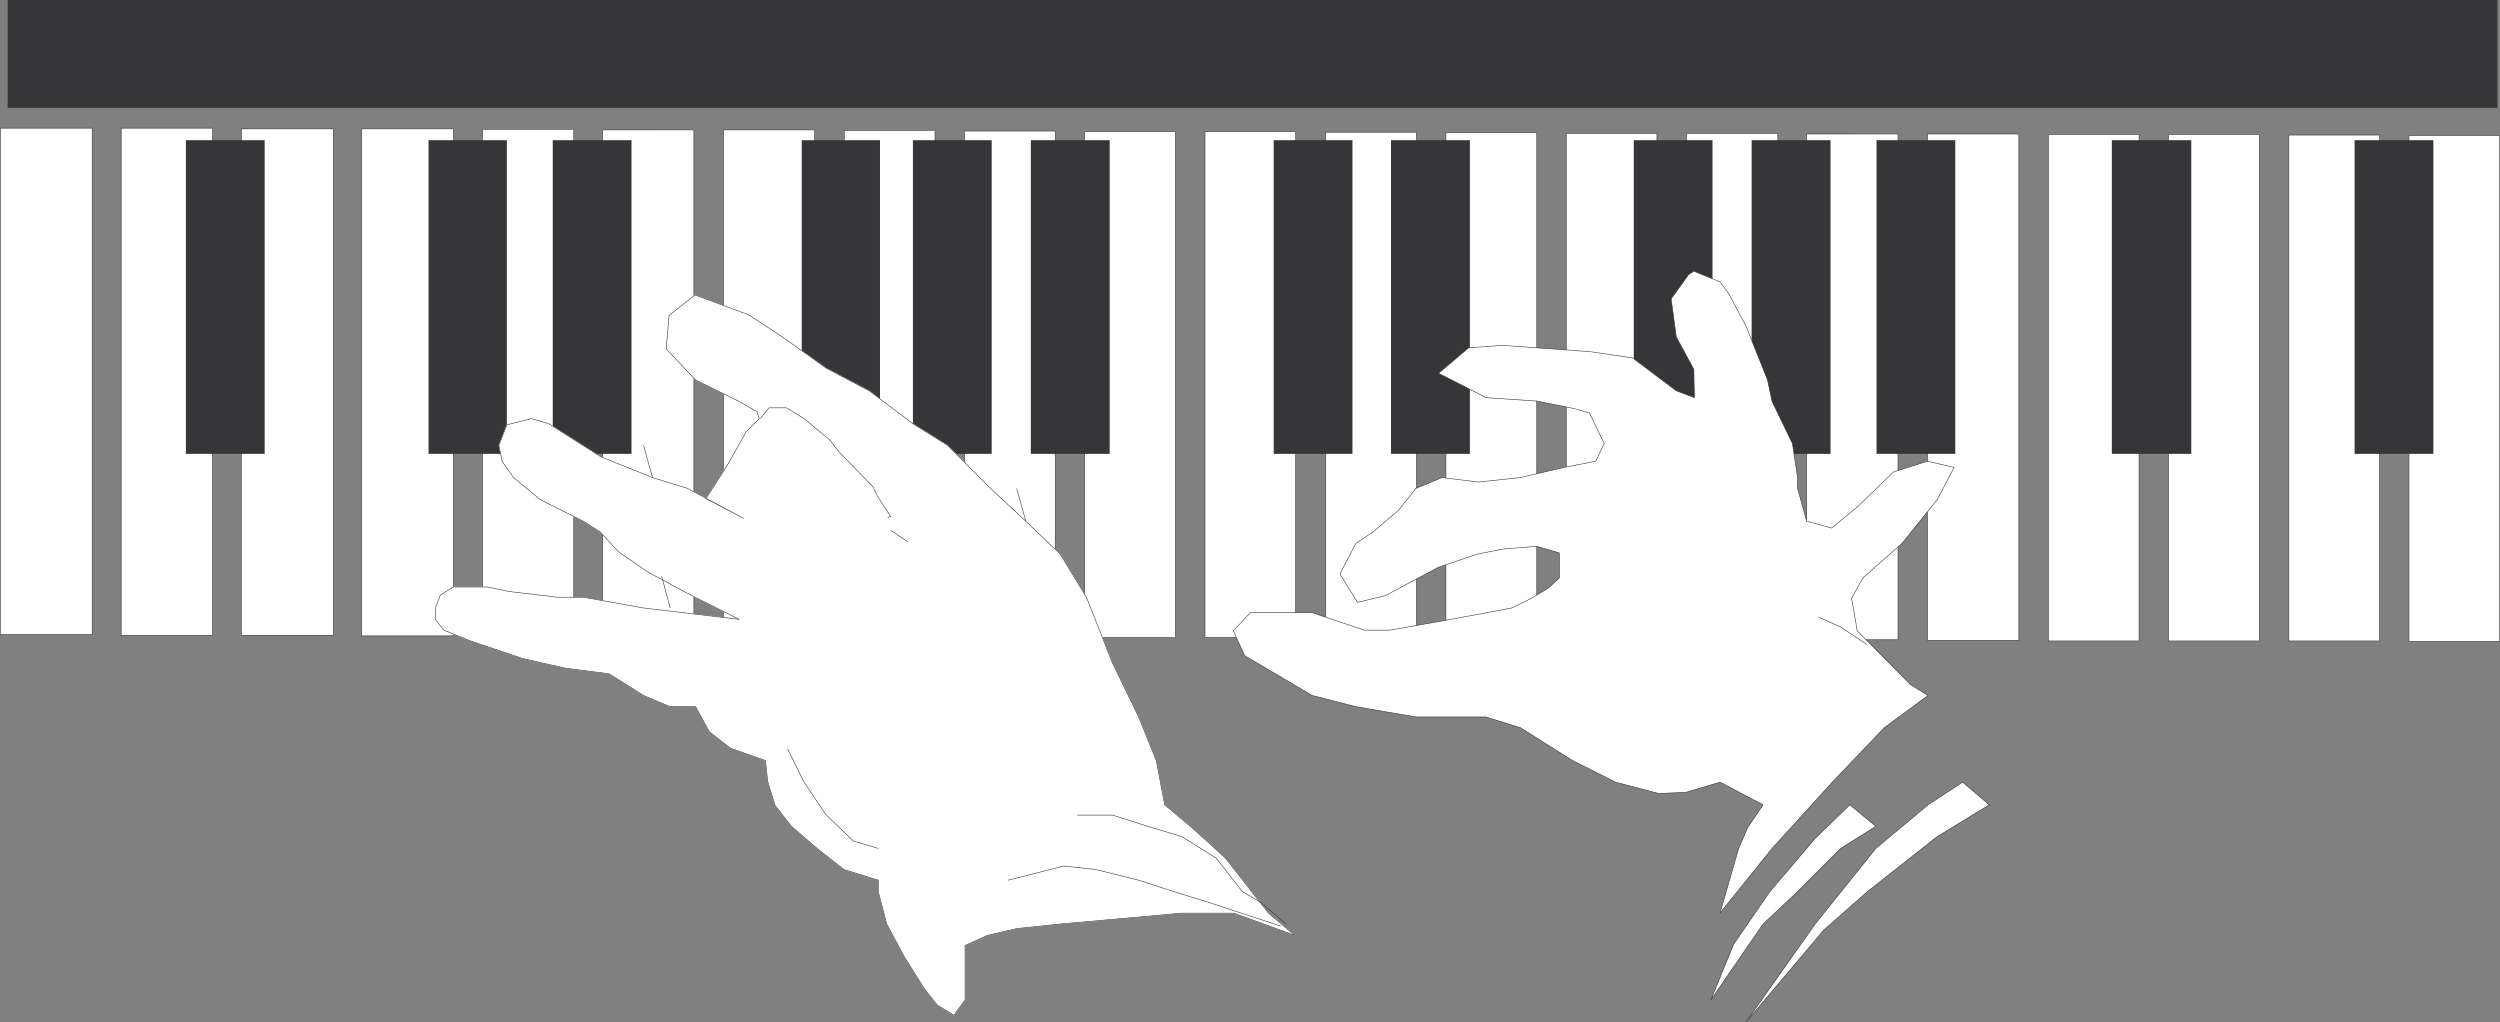
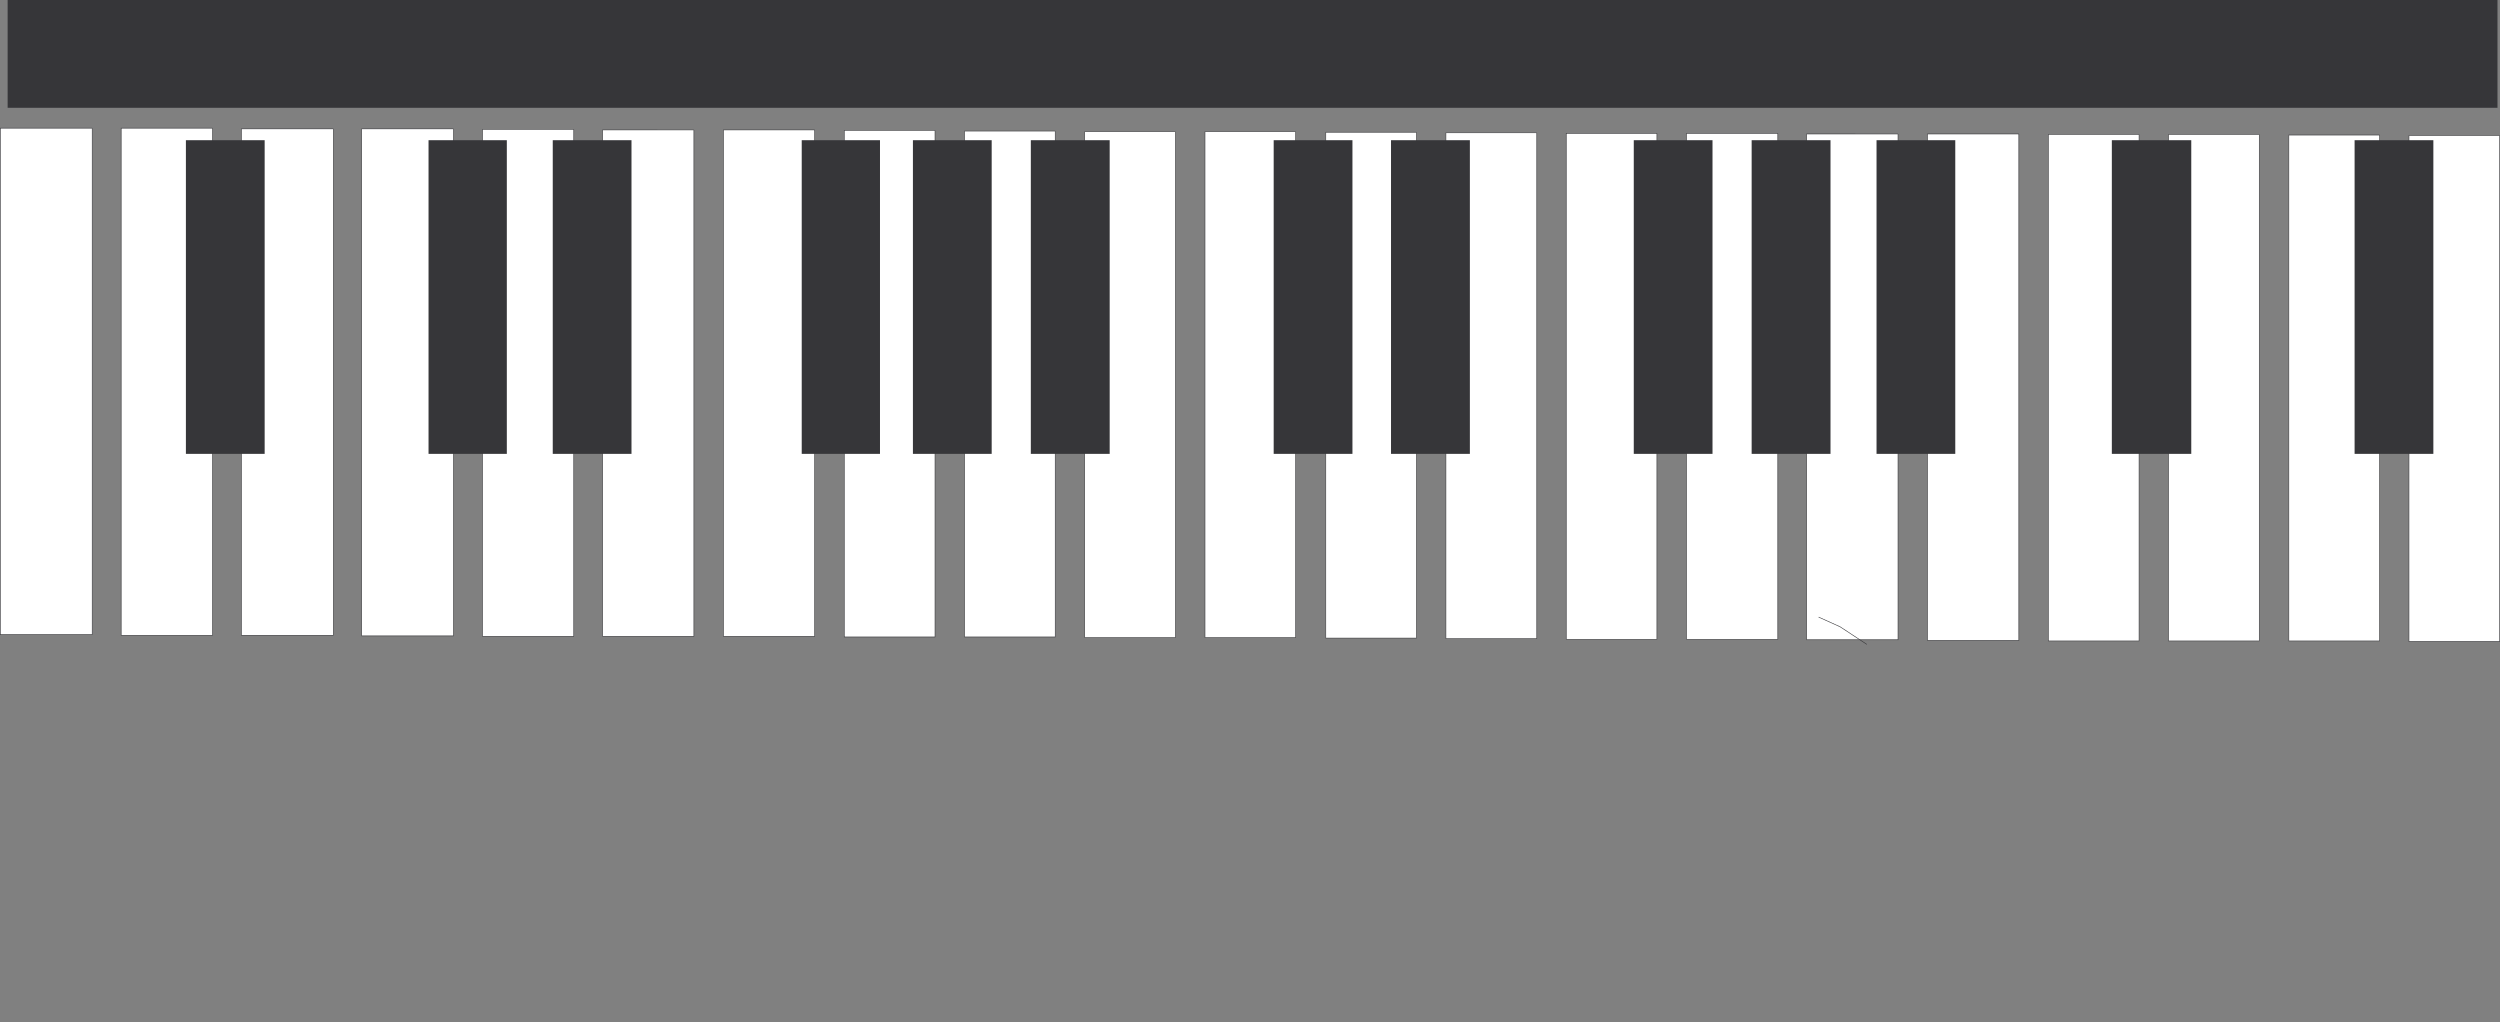
<svg xmlns="http://www.w3.org/2000/svg" width="100.808" height="41.218">
  <rect width="100%" height="100%" fill="#808080" stroke="none" />
  <path fill="#363639" d="M.308 4.348h100.399V0H.308v4.348" />
  <path fill="#fff" stroke="#363639" stroke-width=".023" d="M3.718 5.168H.011V25.59h3.707V5.168m4.852 0H4.886v20.45H8.57V5.167m4.871.028H9.734v20.422h3.707V5.195m4.844 0h-3.7v20.446h3.7V5.195m4.851.02h-3.68V25.66h3.68V5.215m4.844.023H24.3V25.66h3.68V5.238m4.871 0h-3.68V25.66h3.68V5.238m4.852.02h-3.66v20.426h3.66V5.258m4.847.027h-3.656v20.399h3.656V5.285m4.848.024h-3.66v20.398h3.66V5.309m4.848 0h-3.657v20.398h3.657V5.309m4.871.023H53.46V25.73h3.656V5.332m4.852.023h-3.664V25.75h3.664V5.355m4.844.02h-3.656v20.402h3.656V5.375m4.875 0h-3.683v20.402h3.683V5.375m4.848.027H72.85v20.395h3.684V5.402m4.872 0h-3.684v20.422h3.684V5.402m4.848.02h-3.66v20.422h3.66V5.422m4.847 0h-3.66v20.422h3.66V5.422m4.852.023h-3.66v20.399h3.66V5.445m4.844.02h-3.66v20.402h3.66V5.465" />
  <path fill="#363639" d="M7.496 5.652v12.649h3.176V5.652H7.496m9.784 0v12.649h3.157V5.652h-3.156m5.008 0v12.649h3.175V5.652H22.29m10.038 0v12.649h3.156V5.652h-3.156m4.484 0v12.649h3.176V5.652h-3.176m4.754 0v12.649h3.18V5.652h-3.18m9.793 0v12.649h3.176V5.652h-3.176m4.731 0v12.649h3.18V5.652h-3.18m9.789 0v12.649h3.175V5.652H65.88m4.752 0v12.649h3.18V5.652h-3.18m5.036 0v12.649h3.175V5.652h-3.175m9.488 0v12.649h3.203V5.652h-3.203m9.789 0v12.649h3.176V5.652h-3.176" />
-   <path fill="#fff" d="m39.832 37.71-.918.415v2.195l-.453.617-.668-.41-.524-.664-.8-1.277-.712-1.328-.343-1.305v-.46l-1.39-.434-1.075-.848-1.035-.89-.66-.844-.297-.961-.09-.848-1.418-.5-.848-.664-.55-1.008h-1.028l-1.074-.453-.684-.434-.71-.441-1.762-.227-1.715-.386-2.106-.711-1.074-.434-.344-.433v-.461l.207-.524.524-.324h1.37l.895.187 1.188.137.734.09h1.051l2.426.434 3.863.46-1.965-.984-1.742-.937-1.164-.801-.73-.797-.688-.441-1.738-.868-1.074-.89-.457-.64-.137-.661.32-.828.985-.25.707.207 2.082 1.324 2.101.848 1.399.433 2.285 1.215-1.531-.8.867-1.352.758-1.348.523-.527-.09-.274-.71-.414-1.762-.867-1.188-1.254.117-1.351 1.047-.825 2.152.797 1.372.895 1.761 1.258 1.739.914 1.761 1.328 1.395.871 1.734 1.734 1.422 1.325 1.39 1.328 1.055 1.738 1.051 2.652 1.055 2.176.71 1.758.34 1.785 1.032.867.847.758.567.524 1.742 2.218 1.047.89-2.445-.89h-2.102l-4.898.438-1.735.18-1.187.273" />
-   <path fill="none" stroke="#fff" stroke-width=".023" d="m39.832 37.71-.918.415v2.195l-.453.617-.668-.41-.524-.664-.8-1.277-.712-1.328-.343-1.305v-.46l-1.39-.434-1.075-.848-1.035-.89-.66-.844-.297-.961-.09-.848-1.418-.5-.848-.664-.55-1.008h-1.028l-1.074-.453-.684-.434-.71-.441-1.762-.227-1.715-.386-2.106-.711-1.074-.434-.344-.433v-.461l.207-.524.524-.324h1.37l.895.187 1.188.137.734.09h1.051l2.426.434 3.863.46-1.965-.984-1.742-.937-1.164-.801-.73-.797-.688-.441-1.738-.868-1.074-.89-.457-.64-.137-.661.32-.828.985-.25.707.207 2.082 1.324 2.101.848 1.399.433 2.285 1.215-1.532-.8.868-1.352.757-1.348.524-.527-.09-.274-.71-.414-1.763-.867-1.187-1.254.117-1.351 1.047-.824 2.152.796 1.371.895 1.762 1.258 1.738.914 1.762 1.328 1.395.871 1.734 1.734 1.422 1.325 1.39 1.328 1.055 1.738 1.051 2.652 1.055 2.176.71 1.758.34 1.785 1.032.867.847.758.567.524 1.742 2.218 1.047.89-2.445-.89h-2.102l-4.898.438-1.735.18zm0 0" />
-   <path fill="#fff" d="m69.355 36.82 2.102-2.61 2.425-2.67 2.102-2.2 1.762-1.297-.707-.434-2.153-2.175-.093-.575-.133-.73.457-.824 1.578-1.395 1.418-1.762.684-1.3-1.075-.25-1.37.433-1.466 1.418-1.03.844-1.005-.277-.367-1.325v-.433l-.207-1.371-.82-1.696-.184-.867-.867-2.172-.707-1.328-.344-.457-1.055-.433-.207.136-.707.98.207 1.536.707 1.305.024 1.144-.73-.277-1.766-1.328-1.715-.25-3.52-.254-1.37.097-1.216 1.028 1.922.984 2.04.137 1.484.297.64.183.594 1.235-.34.71-1.28.25-1.767.41-1.687.18-1.465-.18-1.05.434-.712.891-1.03.875-.684.453-.641 1.235.71 1.144 1.122-.273 2.144-1.145 1.56-.527 1.026-.203 1.375-.114.91.27v1.008l-.453.414-.683.41-.785.387-2.465.46-2.45.434h-1.03l-2.102-.707h-2.488l-.688.73.453 1.005 2.723 1.605 1.762.453 2.425.414h2.813l1.39.43 2.11 1.328 1.734.871 1.738.457 1.098-.047 1.375-.41 1.738.914-.62.918-.364.84-.754 2.61m-.367 3.499.914-2.238 1.465-2.129 1.484-1.742.344-.406 1.398-1.352 1.047.867-1.418.89-1.738 1.743-1.39 1.305-2.106 3.062m1.418.89 2.789-3.952 2.445-3.047 2.106-1.758 1.394-.914 1.074.914-2.101 1.281-2.816 2.22-1.758 1.55-3.133 3.707" />
-   <path fill="none" stroke="#363639" stroke-width=".023" d="m25.949 17.957.363 1.3m.368 3.977.343 1.282m13.973-4.825.367 1.325M39.832 37.71l-.918.415v2.195l-.453.617-.668-.41-.524-.664-.8-1.277-.712-1.328-.343-1.305v-.46l-1.39-.434-1.075-.848-1.035-.89-.66-.844-.297-.961-.09-.848-1.418-.5-.848-.664-.55-1.008h-1.028l-1.074-.453-.684-.434-.71-.441-1.762-.227-1.715-.386-2.106-.711-1.074-.434-.344-.433v-.461l.207-.524.524-.324h1.37l.895.187 1.188.137.734.09h1.051l2.426.434 3.863.46-1.965-.984-1.742-.937-1.164-.801-.73-.797-.688-.441-1.738-.868-1.074-.89-.457-.64-.137-.661.32-.828.985-.25.707.207 2.082 1.324 2.101.848 1.399.433 2.285 1.215-1.532-.8.868-1.352.757-1.348.524-.527-.09-.274-.71-.414-1.763-.867-1.187-1.254.117-1.351 1.047-.824 2.152.796 1.371.895 1.762 1.258 1.738.914 1.762 1.328 1.395.871 1.734 1.734 1.422 1.325 1.39 1.328 1.055 1.738 1.051 2.652 1.055 2.176.71 1.758.34 1.785 1.032.867.847.758.567.524 1.742 2.218 1.047.89-2.445-.89h-2.102l-4.898.438-1.735.18-1.187.273" />
-   <path fill="none" stroke="#363639" stroke-width=".023" d="M43.441 32.867h1.418l1.422.453 1.371.414 1.39.868 1.055 1.351.711.414 1.047.89m-11.203-1.765 2.238-.57 1.282.137 1.742.433 1.414.461 1.351.414 2.97.98m-19.892-7.16.641 1.31.895 1.343 1.117 1.074 1.004.297M30.66 16.879l.344-.434h.71l.704.434 1.054.871.344.457 1.398 1.438.157.343.547.848-.118.023m.118.528.687.457m32.75 14.976 2.102-2.61 2.425-2.67 2.102-2.2 1.762-1.297-.707-.434-2.153-2.175-.093-.575-.133-.73.457-.824 1.578-1.395 1.418-1.762.684-1.3-1.075-.25-1.37.433-1.466 1.418-1.03.844-1.005-.277-.367-1.325v-.433l-.207-1.371-.82-1.696-.184-.867-.867-2.172-.707-1.328-.344-.457-1.055-.433-.207.136-.707.98.207 1.536.707 1.305.024 1.144-.73-.277-1.766-1.328-1.715-.25-3.52-.254-1.37.097-1.216 1.028 1.922.984 2.04.137 1.484.297.64.183.594 1.235-.34.71-1.281.25-1.766.41-1.687.18-1.465-.18-1.05.434-.712.891-1.03.875-.684.453-.641 1.235.71 1.144 1.122-.273 2.144-1.145 1.559-.527 1.027-.203 1.375-.114.91.27v1.008l-.453.414-.683.41-.785.387-2.465.46-2.45.434h-1.03l-2.102-.707h-2.488l-.688.73.453 1.004 2.723 1.606 1.762.453 2.425.414h2.813l1.39.43 2.11 1.328 1.734.871 1.738.457 1.098-.047 1.375-.41 1.738.914-.62.918-.364.84-.754 2.61m-.367 3.499.914-2.238 1.465-2.129 1.484-1.742.344-.406 1.398-1.352 1.047.867-1.418.89-1.738 1.743-1.39 1.305-2.106 3.062m1.418.89 2.789-3.952 2.445-3.047 2.106-1.758 1.394-.914 1.074.914-2.101 1.281-2.816 2.22-1.758 1.55-3.133 3.707" />
  <path fill="none" stroke="#363639" stroke-width=".023" d="m75.277 25.984-1.078-.71-.867-.391" />
</svg>